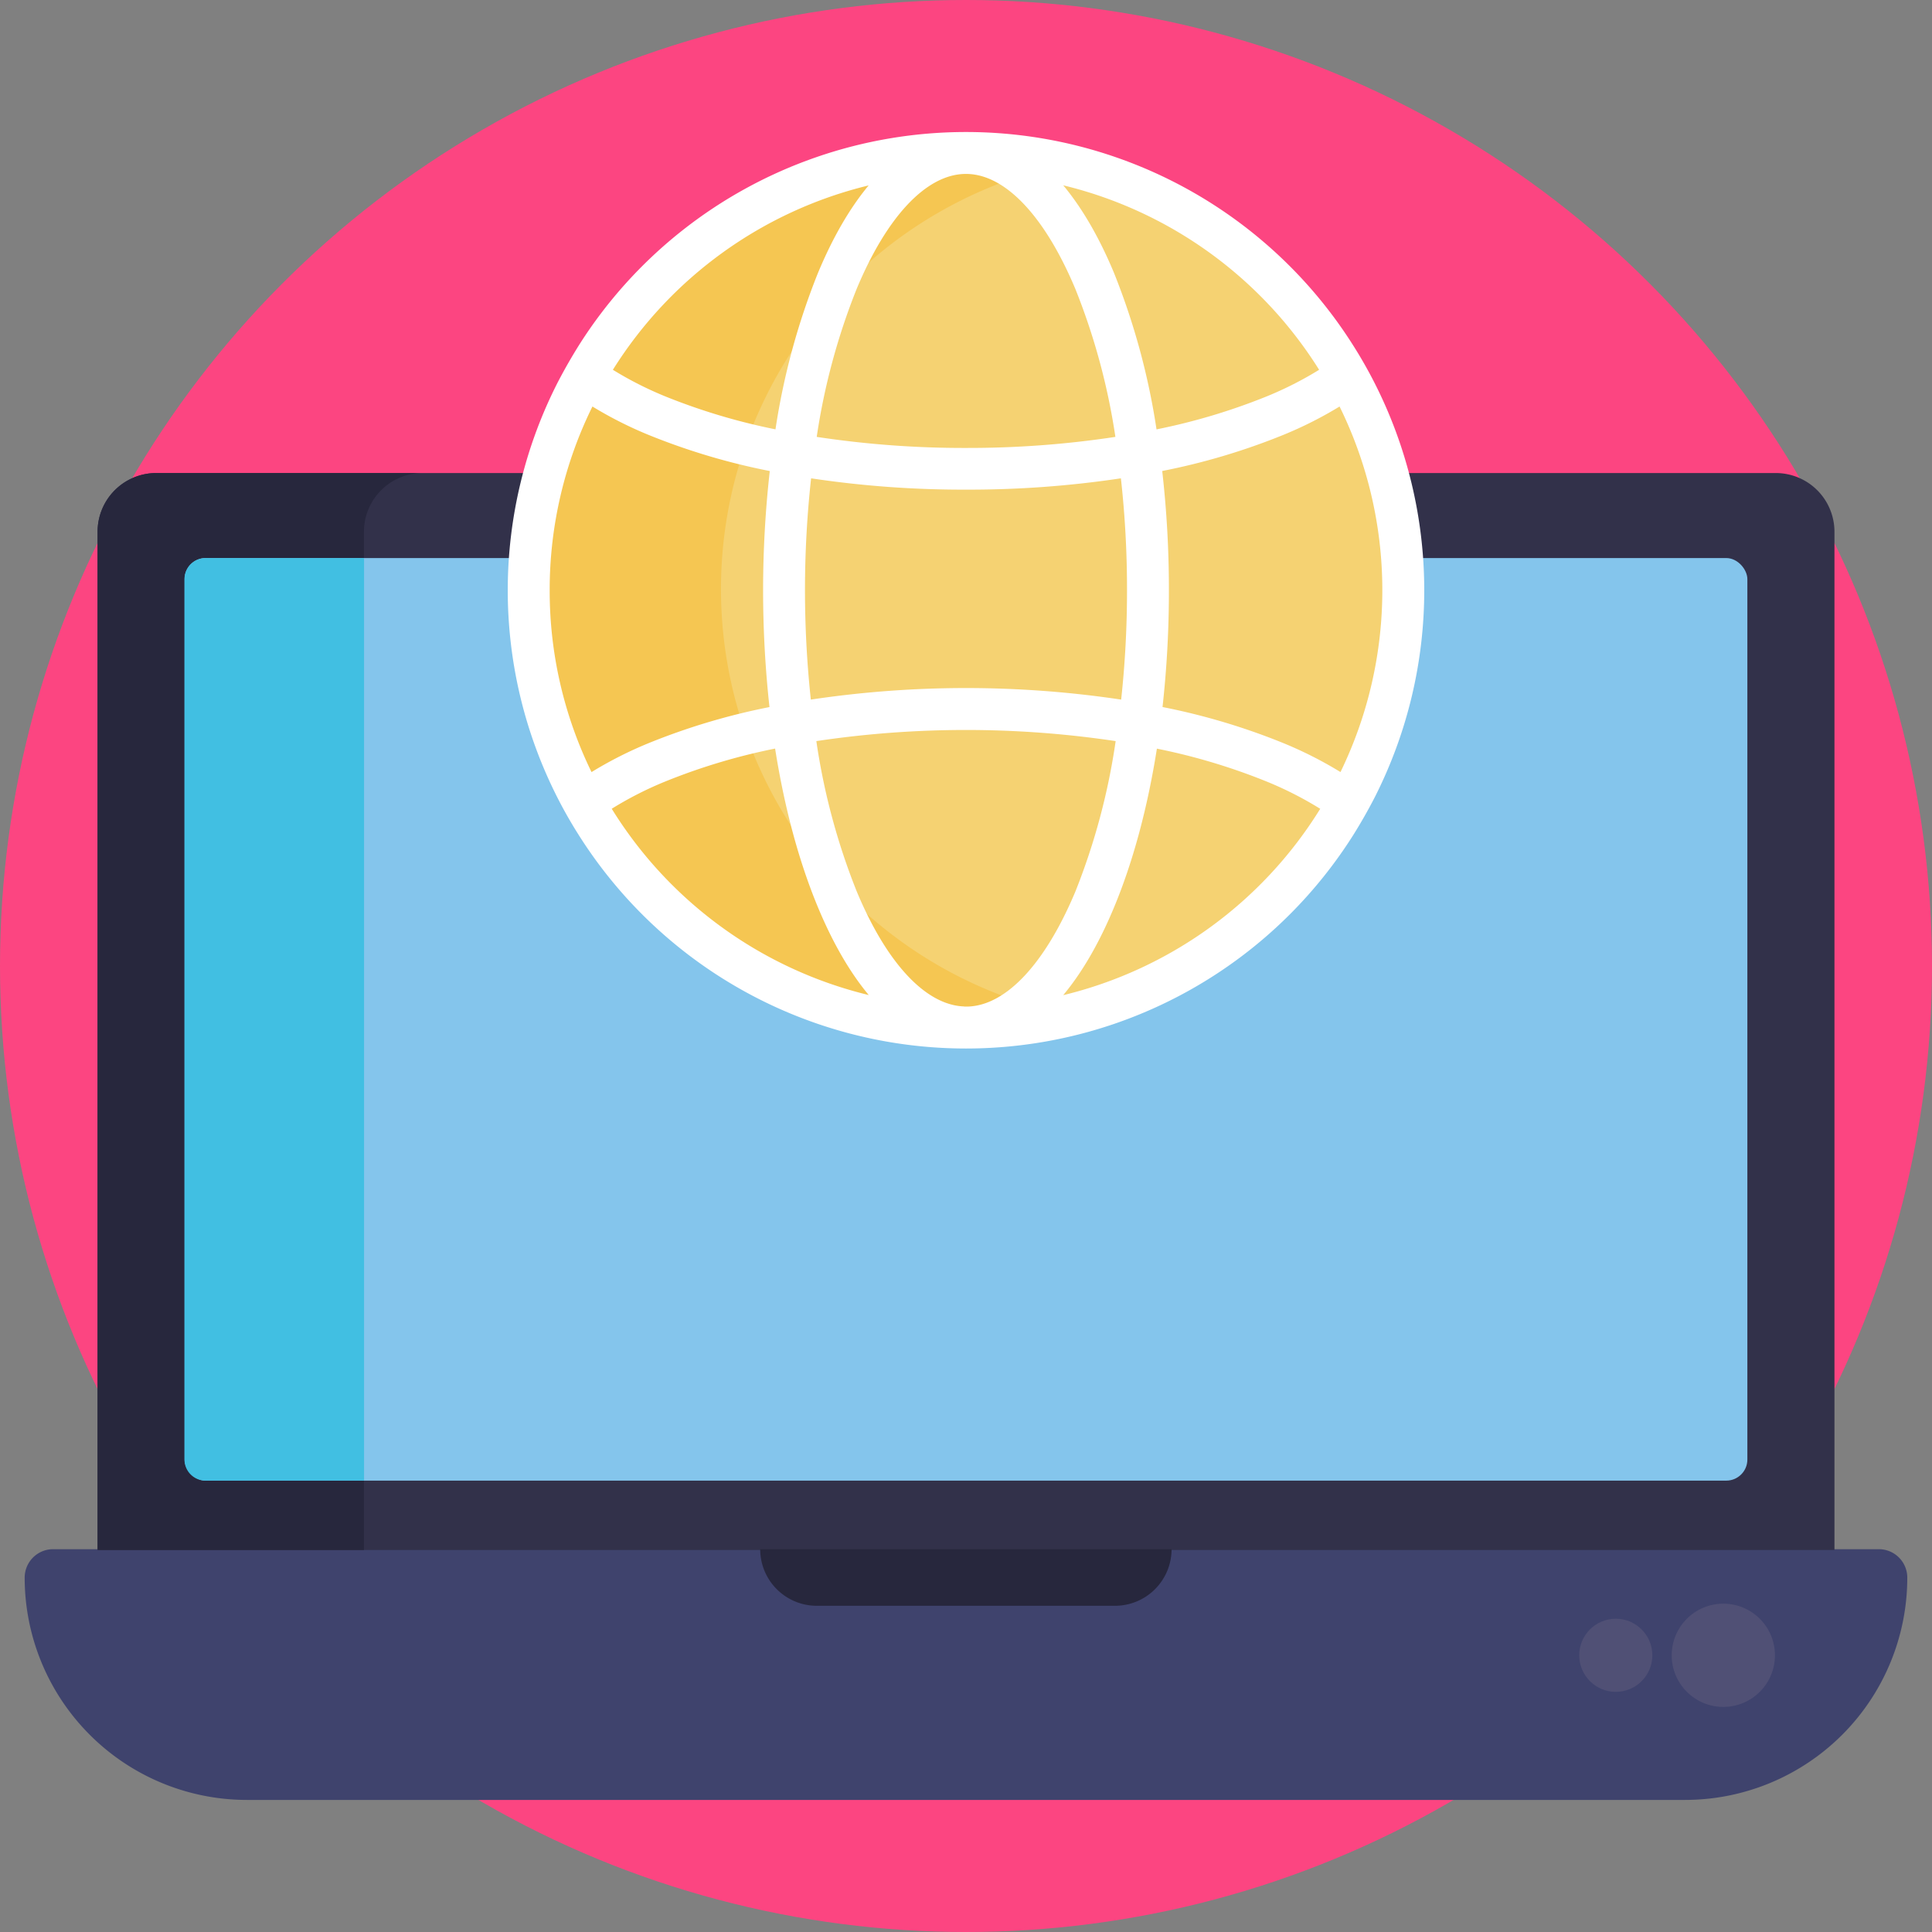
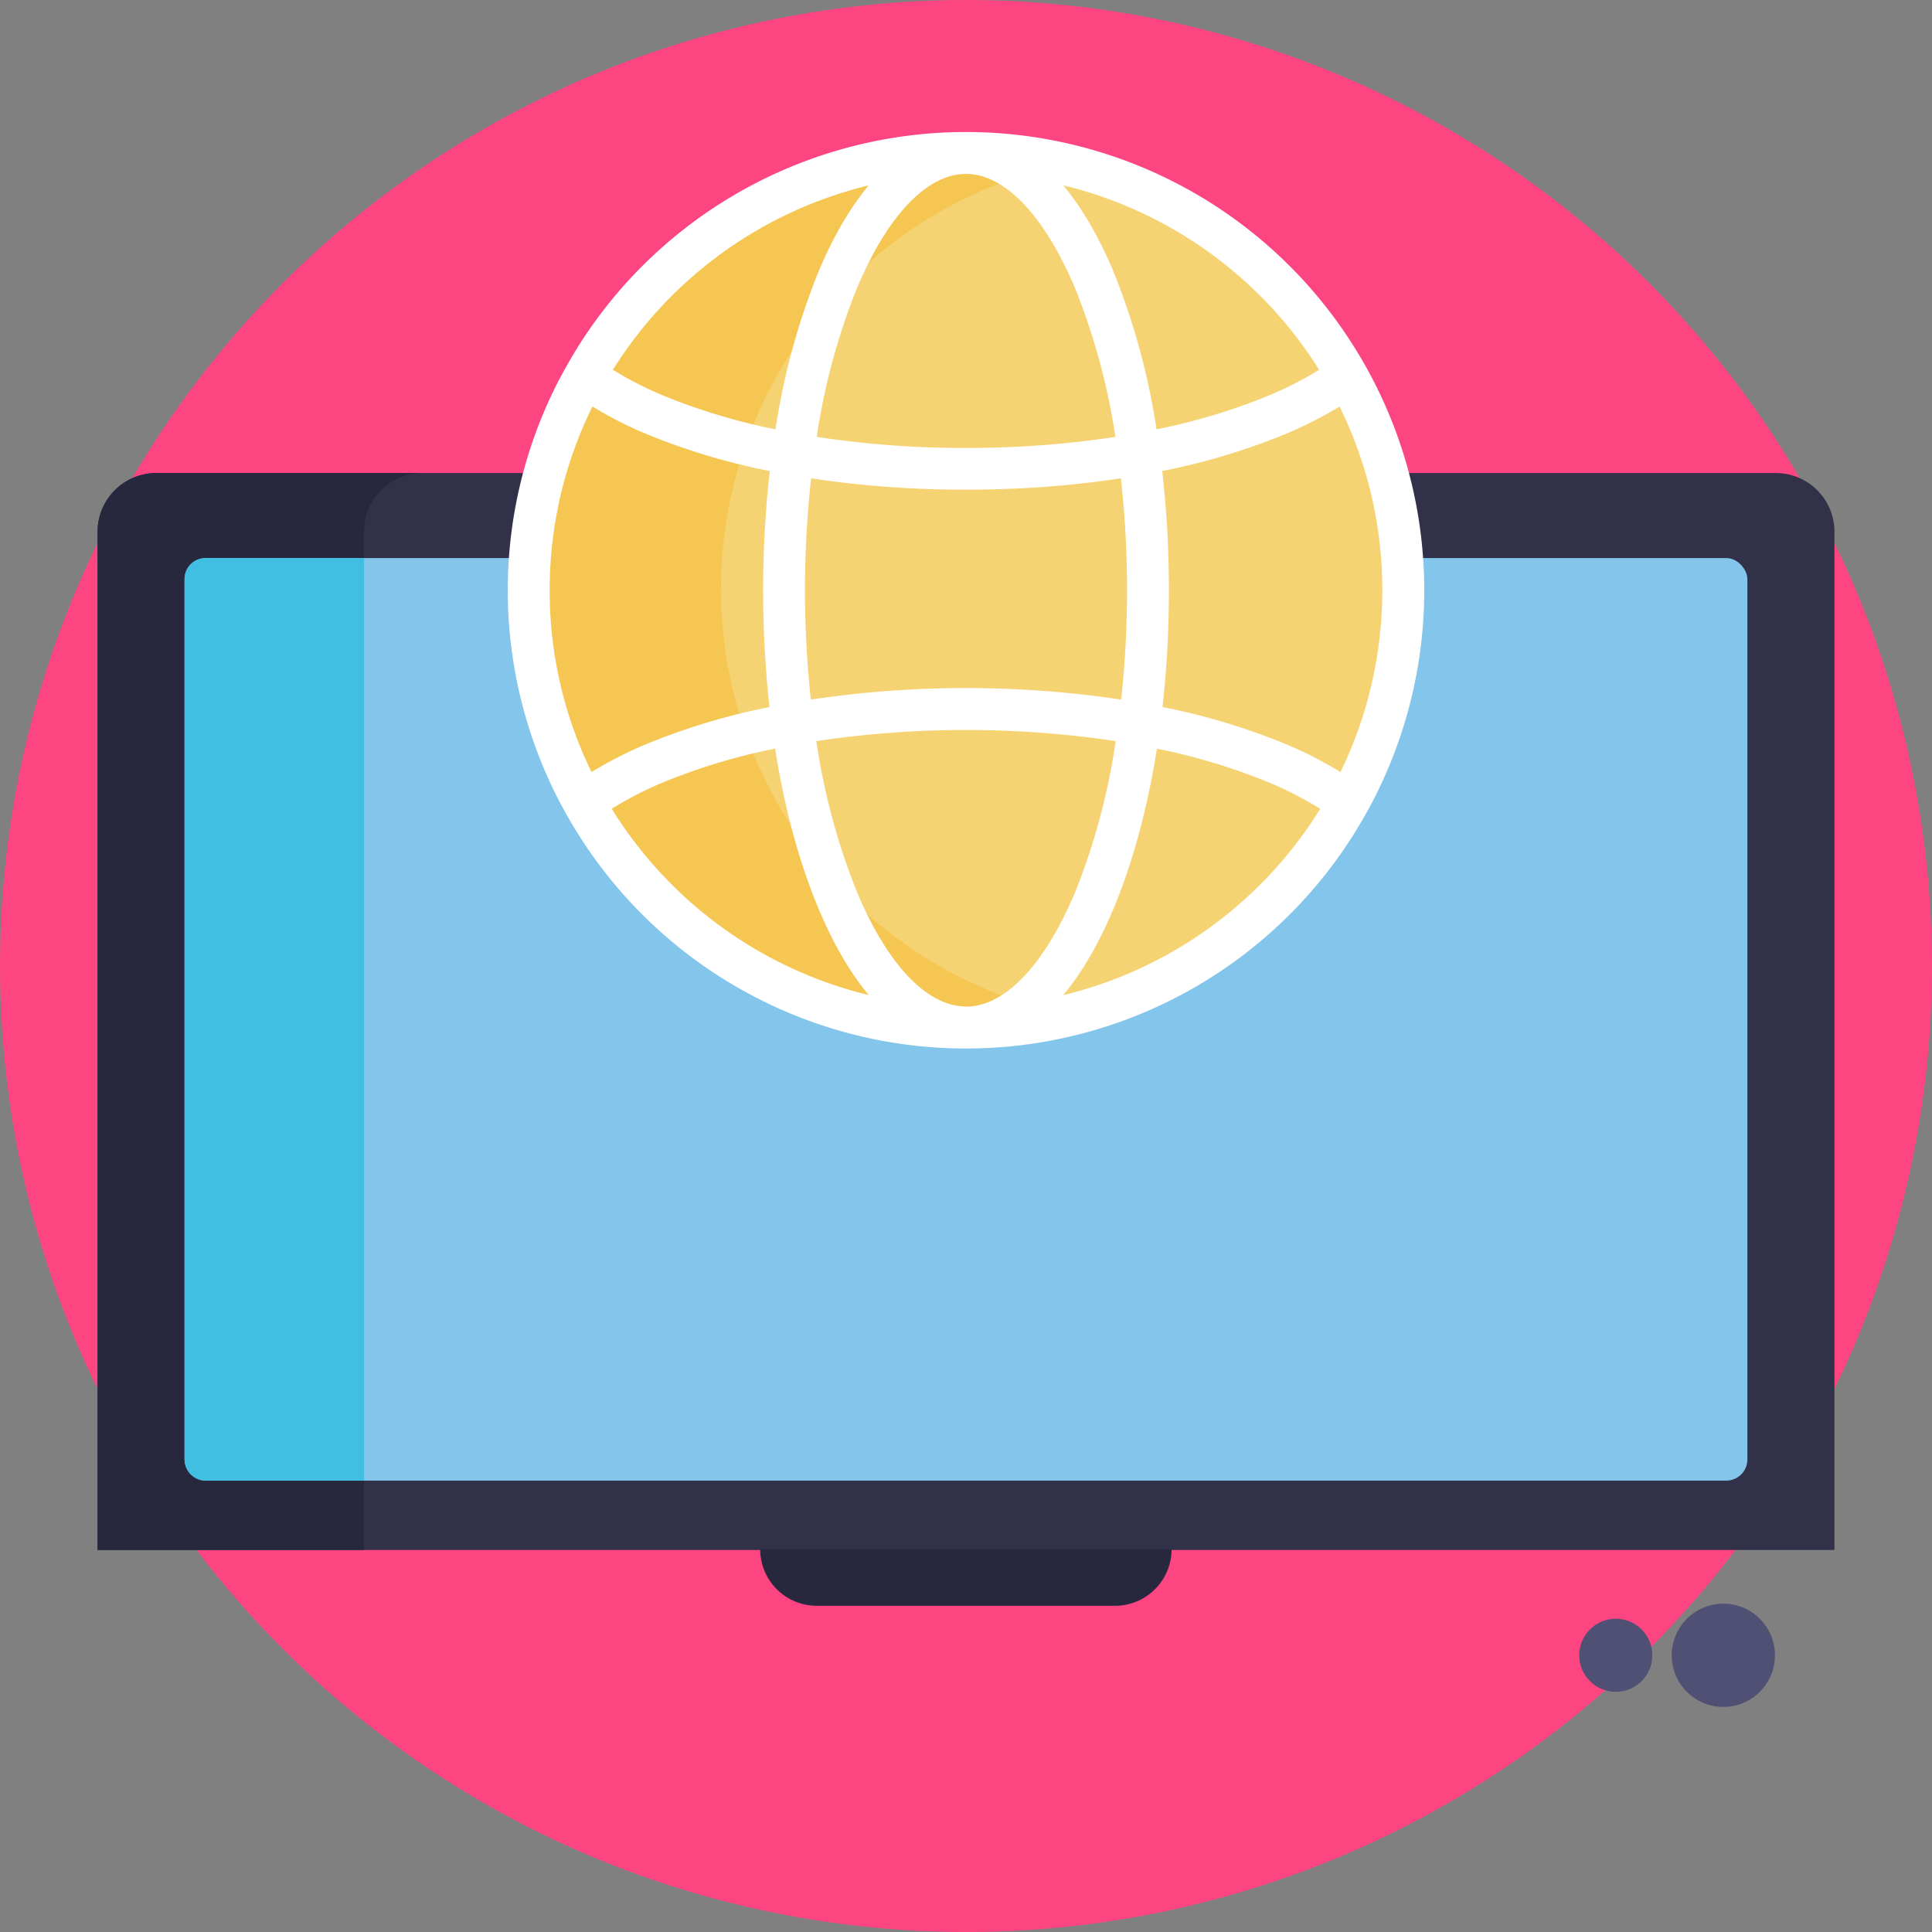
<svg xmlns="http://www.w3.org/2000/svg" viewBox="0 0 512 512">
  <rect x="0" y="0" width="512" height="512" fill="#808080" stroke="none" />
  <defs>
    <style>.cls-1{fill:#fc4581;}.cls-2{fill:#3f436d;}.cls-3{fill:#32314a;}.cls-4{fill:#27273d;}.cls-5{fill:#84c5ec;}.cls-6{fill:#41bfe2;}.cls-7{fill:#505075;}.cls-8{fill:#f5d272;}.cls-9{fill:#f5c652;}.cls-10{fill:#fff;}</style>
  </defs>
  <g id="BULINE">
    <circle class="cls-1" cx="256" cy="256" r="256" />
  </g>
  <g id="Icons">
-     <path class="cls-2" d="M14.09,410.55H497.91a7.54,7.54,0,0,1,7.54,7.54v0A58.92,58.92,0,0,1,446.54,477H65.46A58.92,58.92,0,0,1,6.54,418.09v0a7.54,7.54,0,0,1,7.54-7.54Z" />
    <path class="cls-3" d="M41.41,125.36H470.59a15.56,15.56,0,0,1,15.56,15.56V410.76a0,0,0,0,1,0,0H25.86a0,0,0,0,1,0,0V140.92A15.56,15.56,0,0,1,41.41,125.36Z" />
    <path class="cls-4" d="M112,125.36a15.56,15.56,0,0,0-15.55,15.56V410.76H25.86V140.92a15.56,15.56,0,0,1,15.55-15.56Z" />
    <path class="cls-4" d="M201.48,410.55h109a0,0,0,0,1,0,0v0a15,15,0,0,1-15,15H216.46a15,15,0,0,1-15-15v0A0,0,0,0,1,201.48,410.55Z" />
    <rect class="cls-5" x="48.92" y="147.89" width="414.15" height="244.49" rx="5.59" />
    <path class="cls-6" d="M96.48,147.89V392.38h-42a5.58,5.58,0,0,1-5.59-5.58V153.48a5.59,5.59,0,0,1,5.59-5.59Z" />
    <circle class="cls-7" cx="456.7" cy="438.67" r="13.68" />
    <circle class="cls-7" cx="428.2" cy="438.67" r="9.69" />
    <circle class="cls-8" cx="256" cy="156.11" r="115.15" />
    <path class="cls-9" d="M282.68,268.84a115.15,115.15,0,1,1,0-225.47,115.17,115.17,0,0,0,0,225.47Z" />
    <path class="cls-10" d="M364.1,101.14q-2.6-5.07-5.65-9.85a121.36,121.36,0,0,0-204.9,0q-3,4.77-5.65,9.85a121.25,121.25,0,0,0-.23,110.13q2.57,5.08,5.62,9.89a121.37,121.37,0,0,0,205.42,0q3-4.8,5.62-9.89a121.25,121.25,0,0,0-.23-110.13ZM349.58,98a94.33,94.33,0,0,1-13.77,7,164.08,164.08,0,0,1-29.32,8.79,185.43,185.43,0,0,0-11.27-41.47c-3.93-9.44-8.47-17.23-13.45-23.21A110.73,110.73,0,0,1,349.58,98Zm-50.91,58.4a267.88,267.88,0,0,1-1.55,29,277.81,277.81,0,0,0-82.24,0,272,272,0,0,1,.07-58.64,271.24,271.24,0,0,0,41.05,3,271.24,271.24,0,0,0,41.05-3A266.49,266.49,0,0,1,298.67,156.43ZM256.48,46.1C266.66,46.44,277,57.52,285,76.62a174.2,174.2,0,0,1,10.59,39.16A260,260,0,0,1,256,118.71a260,260,0,0,1-39.56-2.93A174.2,174.2,0,0,1,227,76.62c7.95-19.1,18.31-30.18,28.49-30.52h1Zm-26.25,3c-5,6-9.52,13.77-13.45,23.21a185.43,185.43,0,0,0-11.27,41.47A164.08,164.08,0,0,1,176.19,105a94.33,94.33,0,0,1-13.77-7A110.73,110.73,0,0,1,230.23,49.13Zm-84.56,107.3A109.76,109.76,0,0,1,157,107.73a104.76,104.76,0,0,0,14.92,7.54A174.49,174.49,0,0,0,204,124.83a283.6,283.6,0,0,0-.08,62.55,174.63,174.63,0,0,0-32,9.55,105.48,105.48,0,0,0-15.16,7.68A109.49,109.49,0,0,1,145.67,156.43Zm16.46,57.92a94.28,94.28,0,0,1,14.06-7.17,162.39,162.39,0,0,1,29.22-8.77c2.46,15.58,6.29,29.91,11.37,42.09,3.94,9.46,8.47,17.26,13.45,23.23A110.74,110.74,0,0,1,162.13,214.35Zm93.39,52.4c-10.18-.34-20.54-11.42-28.49-30.51a175.2,175.2,0,0,1-10.69-39.81,268.07,268.07,0,0,1,79.32,0A175.2,175.2,0,0,1,285,236.24c-8,19.09-18.31,30.17-28.49,30.51h-1Zm26.25-3c5-6,9.51-13.77,13.45-23.23,5.08-12.18,8.91-26.51,11.37-42.09a162.39,162.39,0,0,1,29.22,8.77,94.28,94.28,0,0,1,14.06,7.17A110.74,110.74,0,0,1,281.77,263.73Zm73.47-59.12a105.48,105.48,0,0,0-15.16-7.68,174.63,174.63,0,0,0-32-9.55,278.13,278.13,0,0,0,1.69-30.95,277.51,277.51,0,0,0-1.77-31.6,174.49,174.49,0,0,0,32.08-9.56A104.76,104.76,0,0,0,355,107.73a110.27,110.27,0,0,1,.24,96.88Z" />
  </g>
</svg>